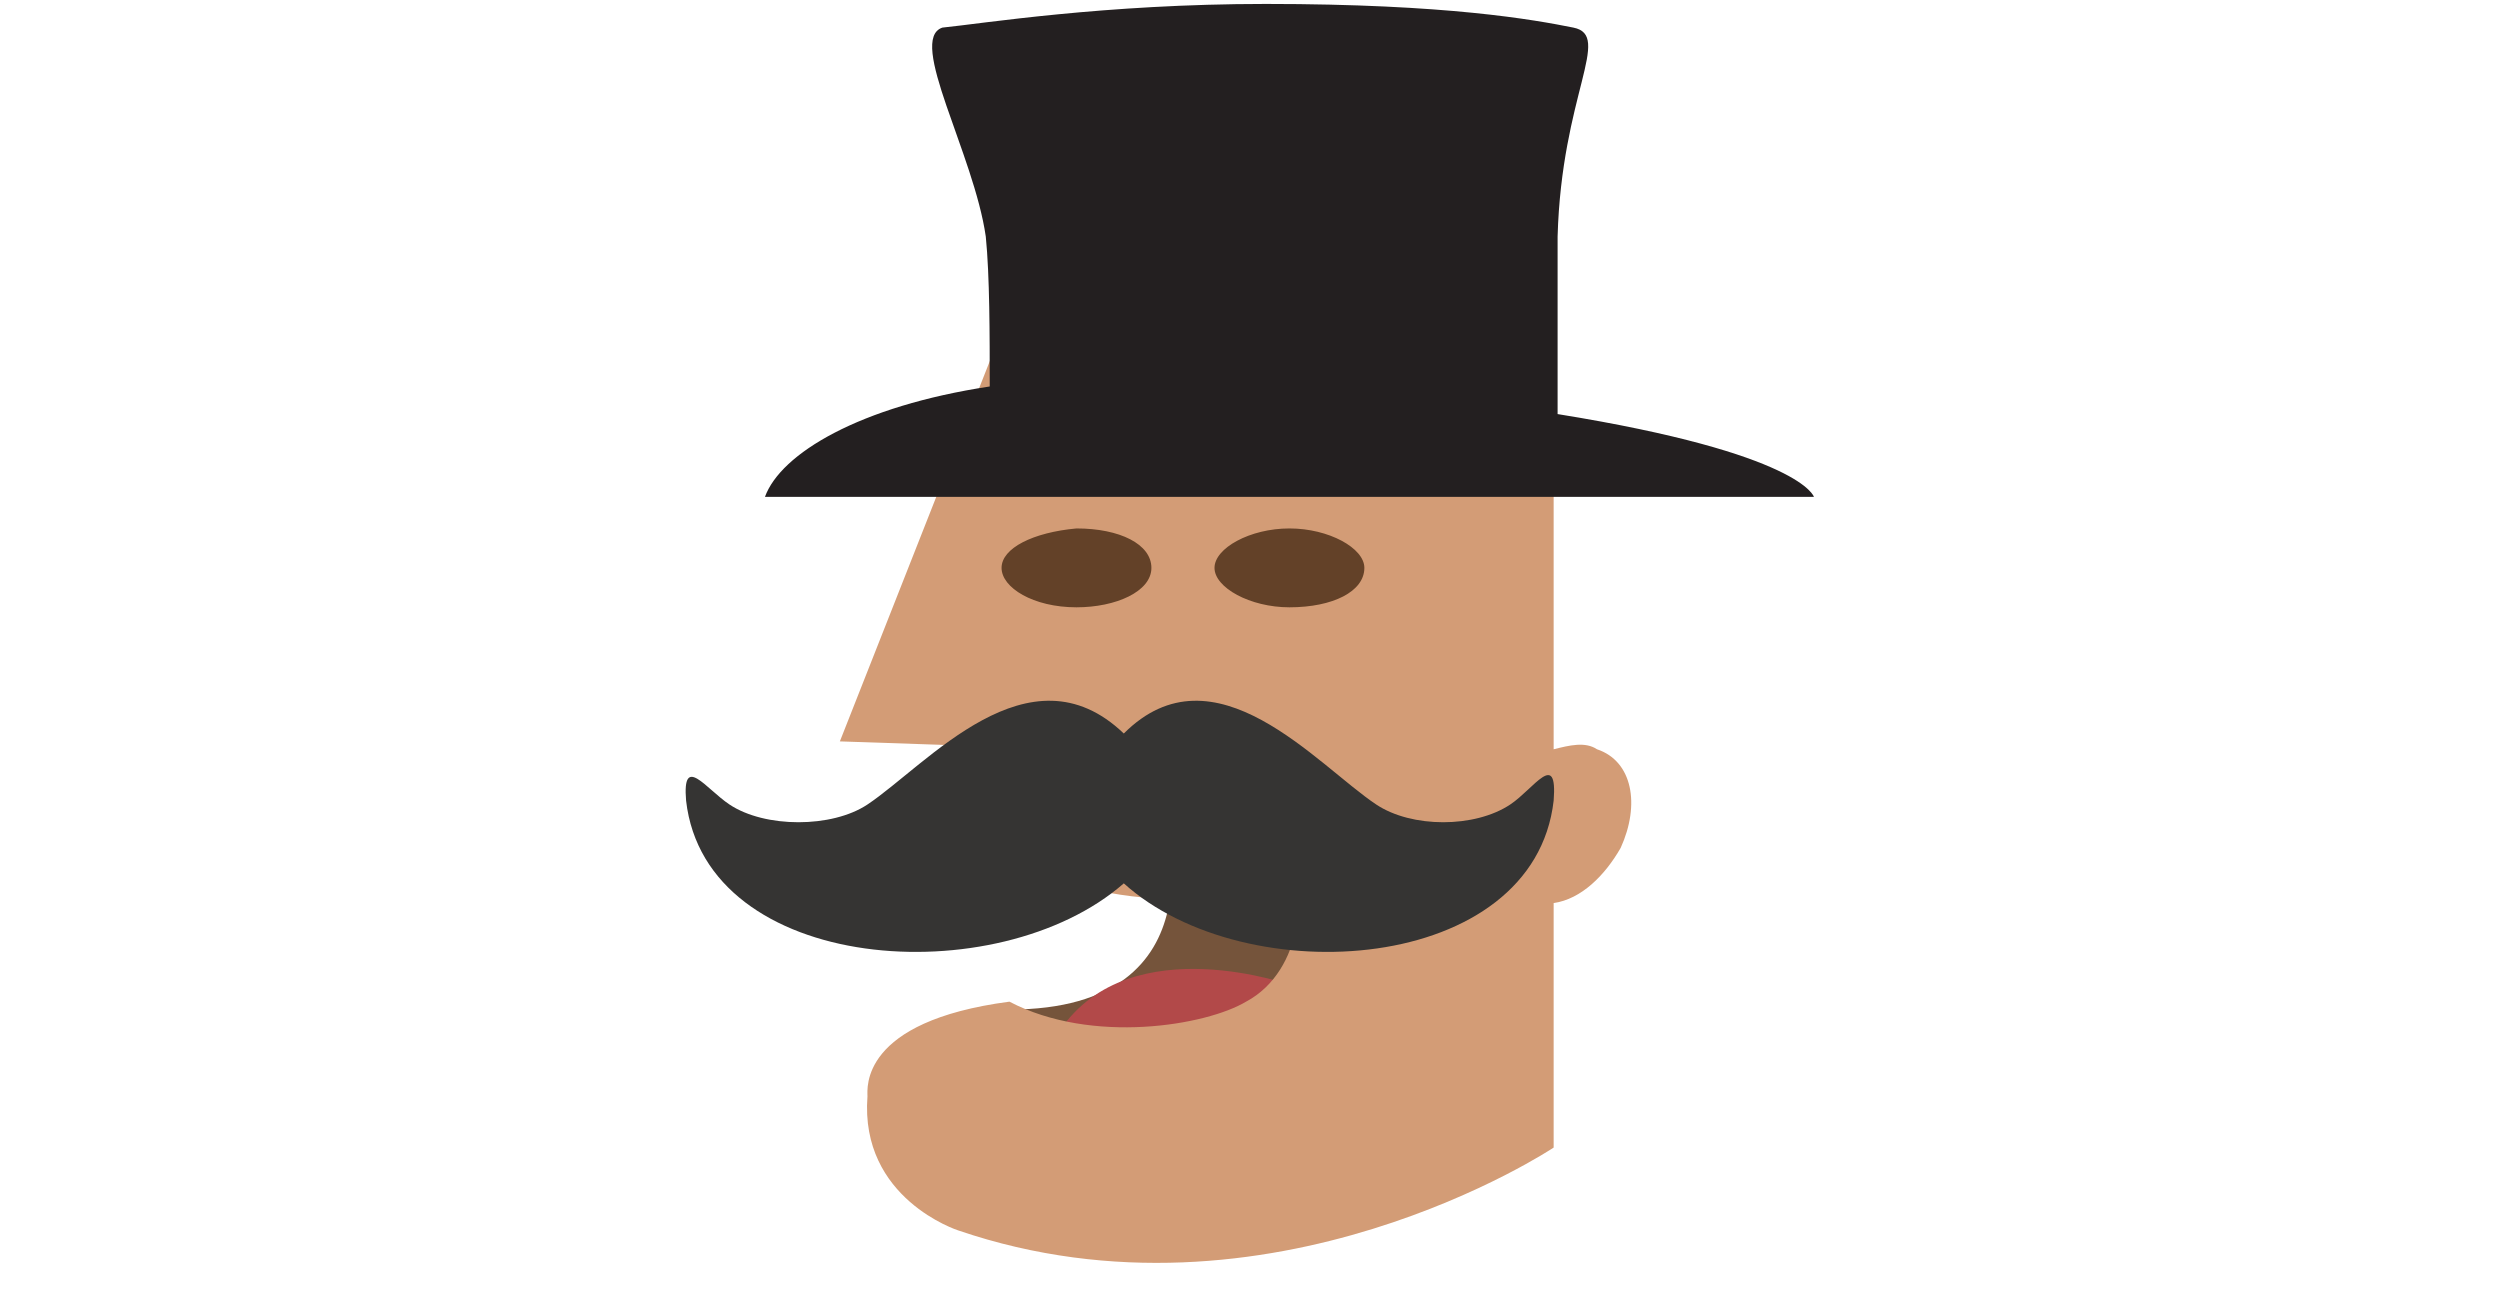
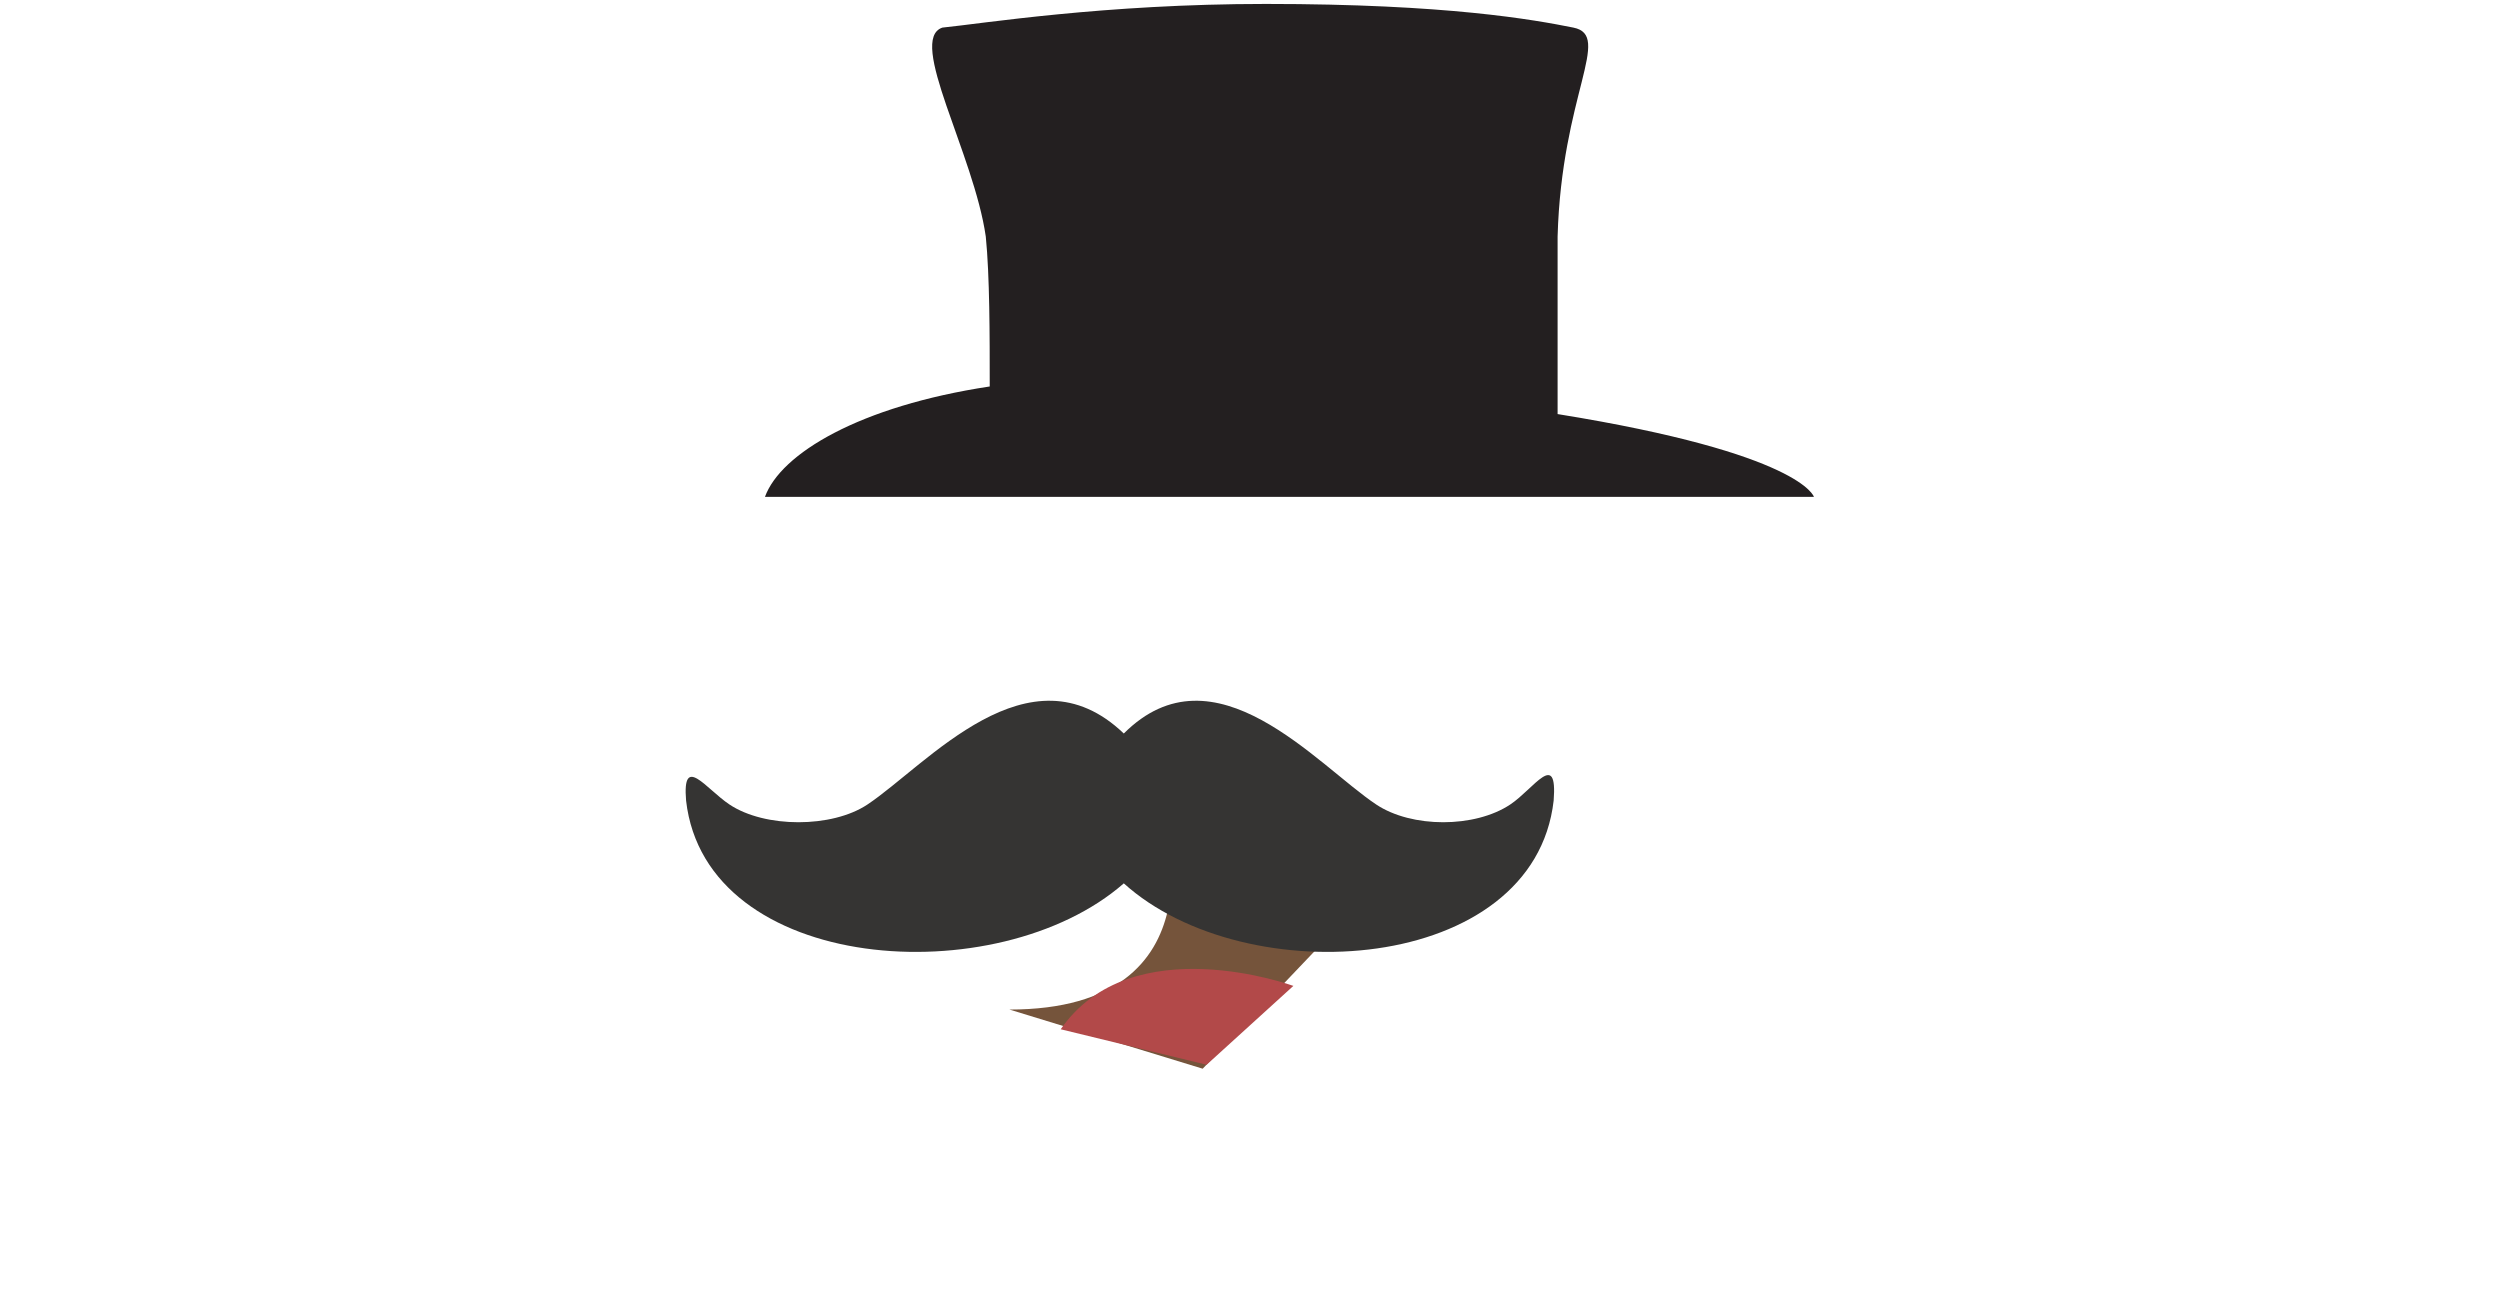
<svg xmlns="http://www.w3.org/2000/svg" width="146" height="76" viewBox="0 0 146 76" fill="none">
  <path d="M67.933 47.442C67.933 47.442 71.618 58.958 58.952 58.958L70.237 62.412L79.449 52.739L67.933 47.442Z" fill="#75543B" />
  <path d="M75.533 57.576C75.533 57.576 66.091 54.121 61.945 60.109L70.466 62.182L75.533 57.576Z" fill="#B24949" />
-   <path d="M58.951 58.497C63.788 61.03 70.466 59.879 72.77 58.497C76.224 56.655 76.224 51.588 75.303 51.127C74.842 50.897 70.236 54.121 61.715 51.358L62.636 43.758L49.048 43.297L58.491 19.346C58.491 19.346 74.612 12.667 90.733 19.346V43.758C91.654 43.527 92.576 43.297 93.266 43.758C95.339 44.449 95.8 46.982 94.648 49.515C93.727 51.127 92.345 52.509 90.733 52.739V67.018C90.733 67.018 74.151 78.073 55.957 71.855C55.957 71.855 50.2 70.012 50.66 64.024C50.66 63.564 50.2 59.649 58.951 58.497Z" fill="#D39C76" />
-   <path d="M70.927 33.164C70.927 34.315 73 35.467 75.303 35.467C77.836 35.467 79.679 34.545 79.679 33.164C79.679 32.012 77.606 30.861 75.303 30.861C73 30.861 70.927 32.012 70.927 33.164ZM58.491 33.164C58.491 34.315 60.333 35.467 62.867 35.467C65.169 35.467 67.242 34.545 67.242 33.164C67.242 31.782 65.4 30.861 62.867 30.861C60.333 31.091 58.491 32.012 58.491 33.164Z" fill="#634128" />
  <path d="M90.964 24.182V13.818C91.194 5.527 94.188 2.073 91.885 1.612C89.582 1.151 84.515 0.23 73.921 0.23C64.479 0.23 57.34 1.382 55.036 1.612C52.964 2.303 56.879 8.982 57.57 13.818C57.8 16.121 57.8 19.576 57.8 22.57C50.2 23.721 45.594 26.485 44.673 29.018H105.933C105.933 29.018 105.243 26.485 90.964 24.182Z" fill="#231F20" />
  <path d="M65.63 51.588C72.77 58.036 89.582 56.885 90.734 46.752C90.964 43.758 89.582 46.061 88.2 46.982C86.127 48.364 82.443 48.364 80.37 46.982C76.915 44.679 70.927 37.539 65.63 42.837C60.103 37.539 54.115 44.679 50.661 46.982C48.588 48.364 44.673 48.364 42.6 46.982C41.218 46.061 39.837 43.988 40.067 46.752C41.218 56.885 58.261 58.036 65.63 51.588Z" fill="#353433" />
</svg>